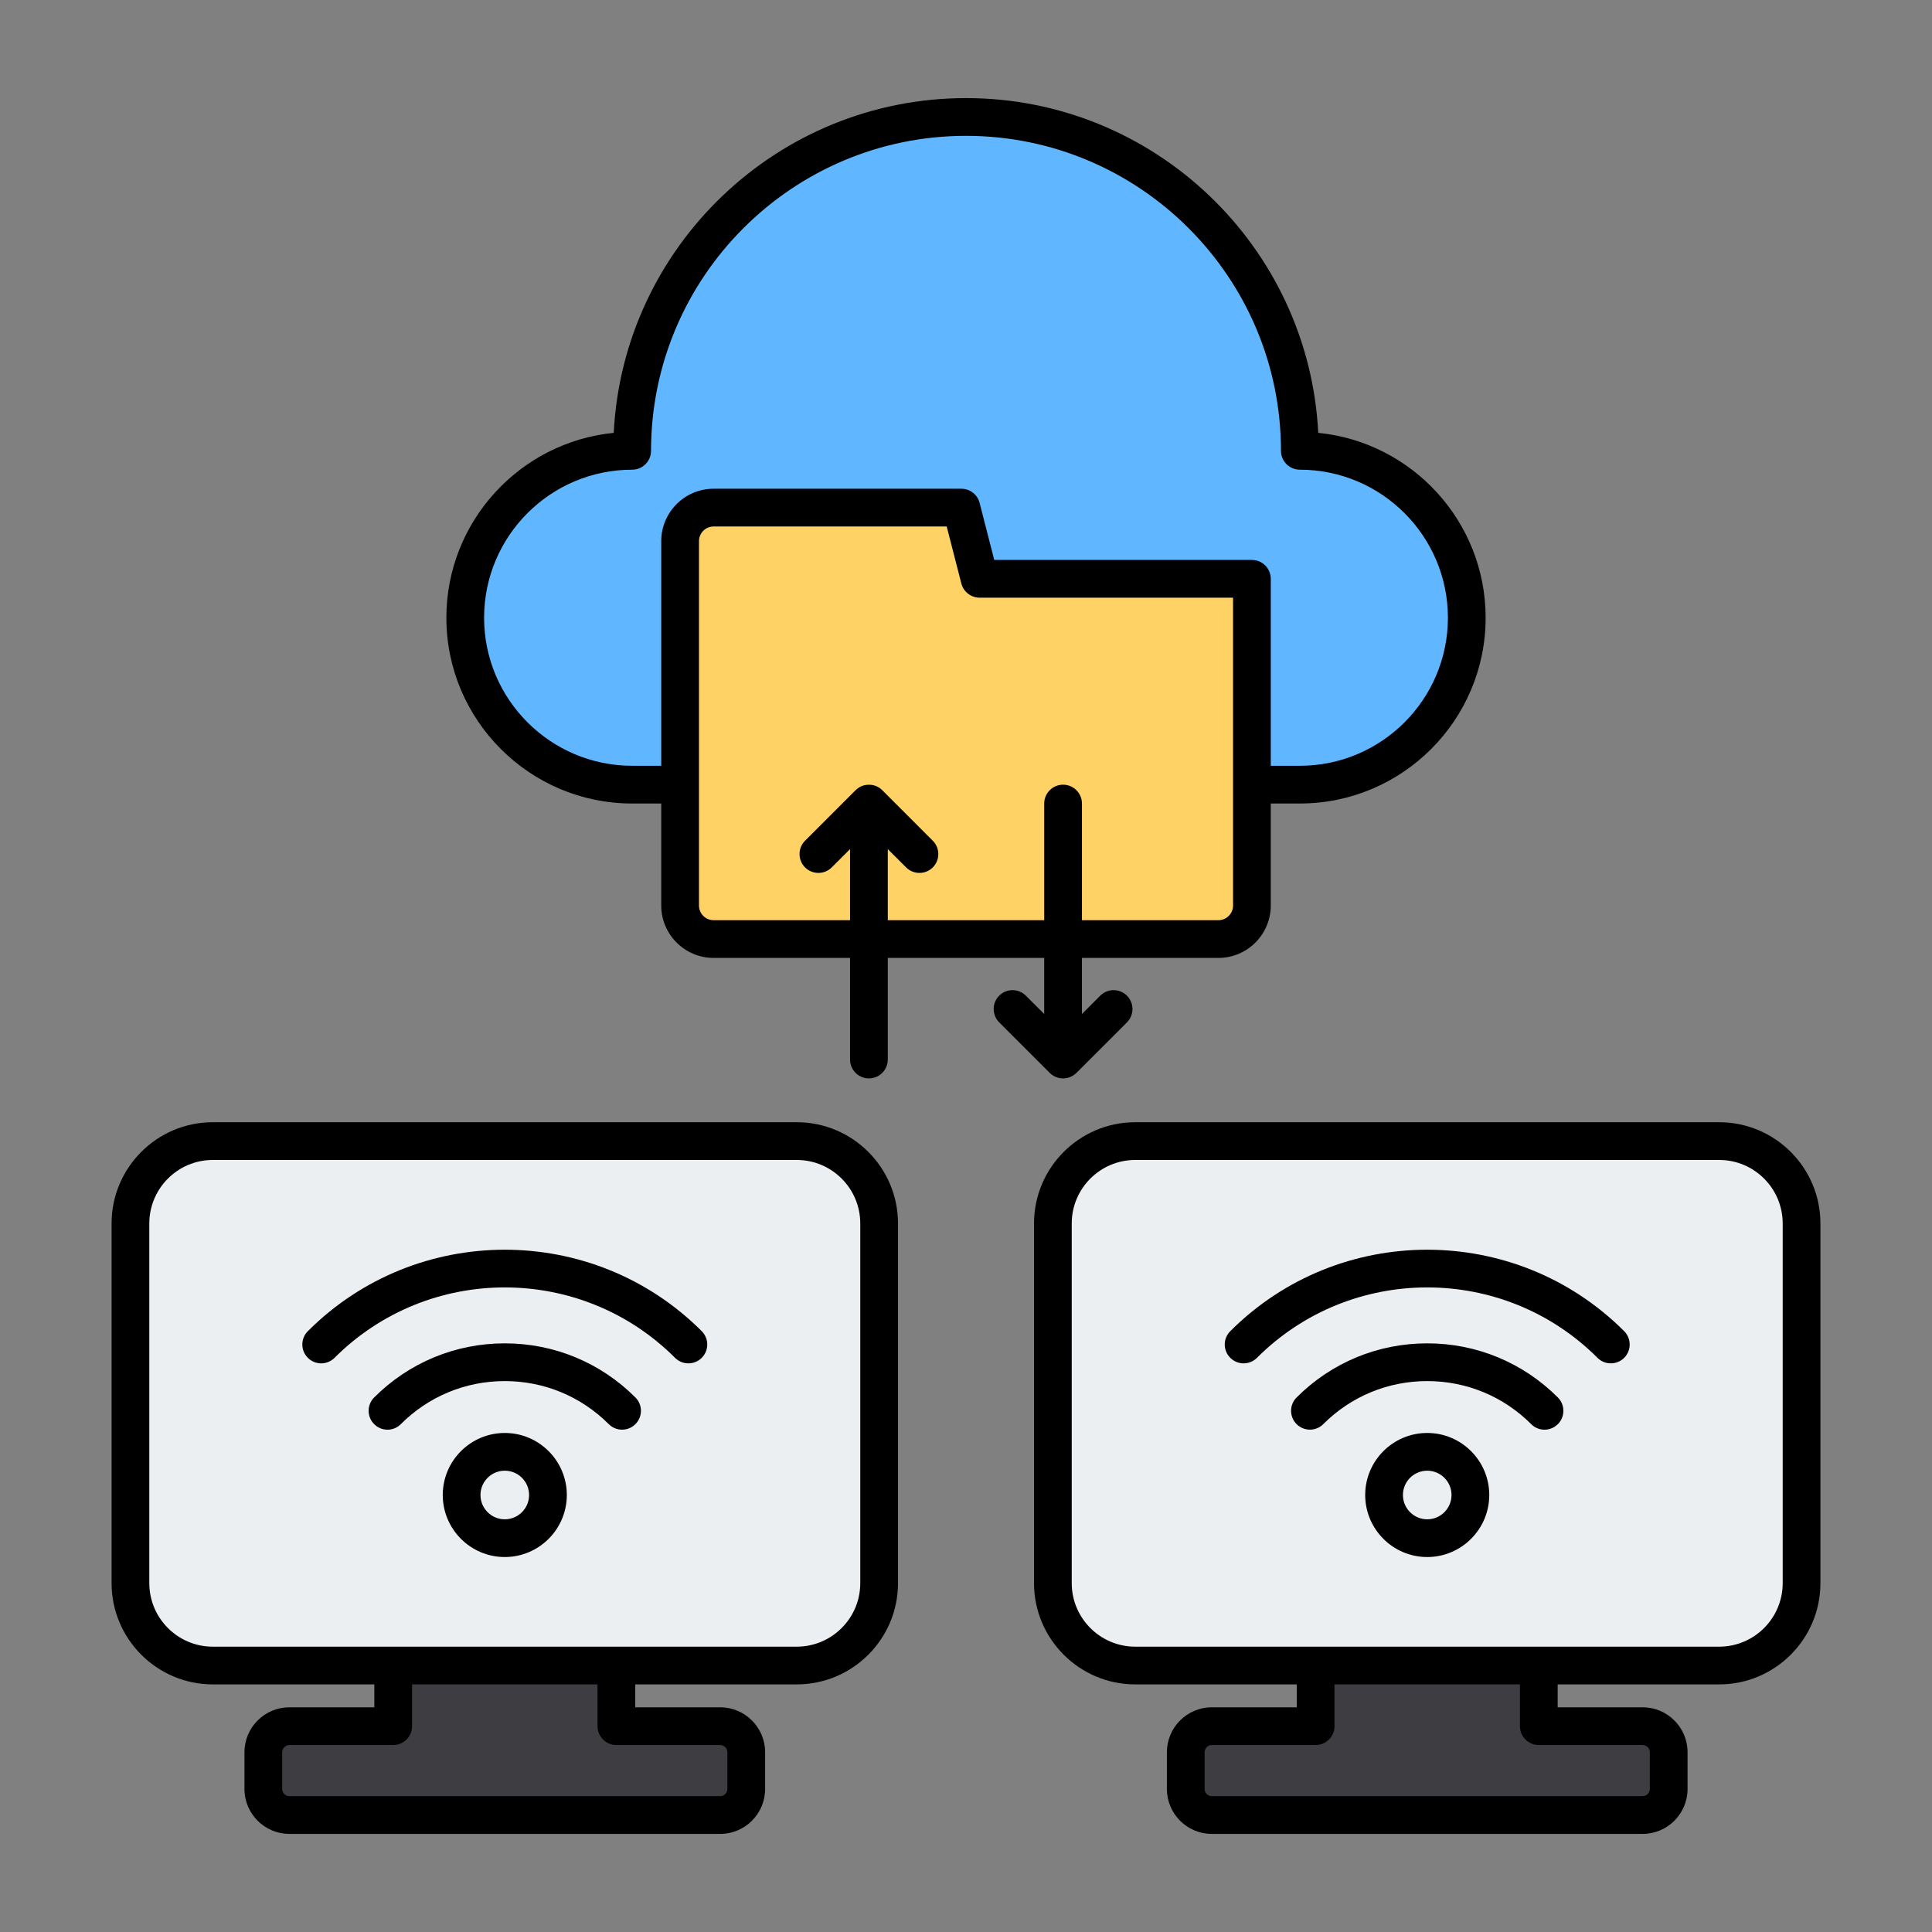
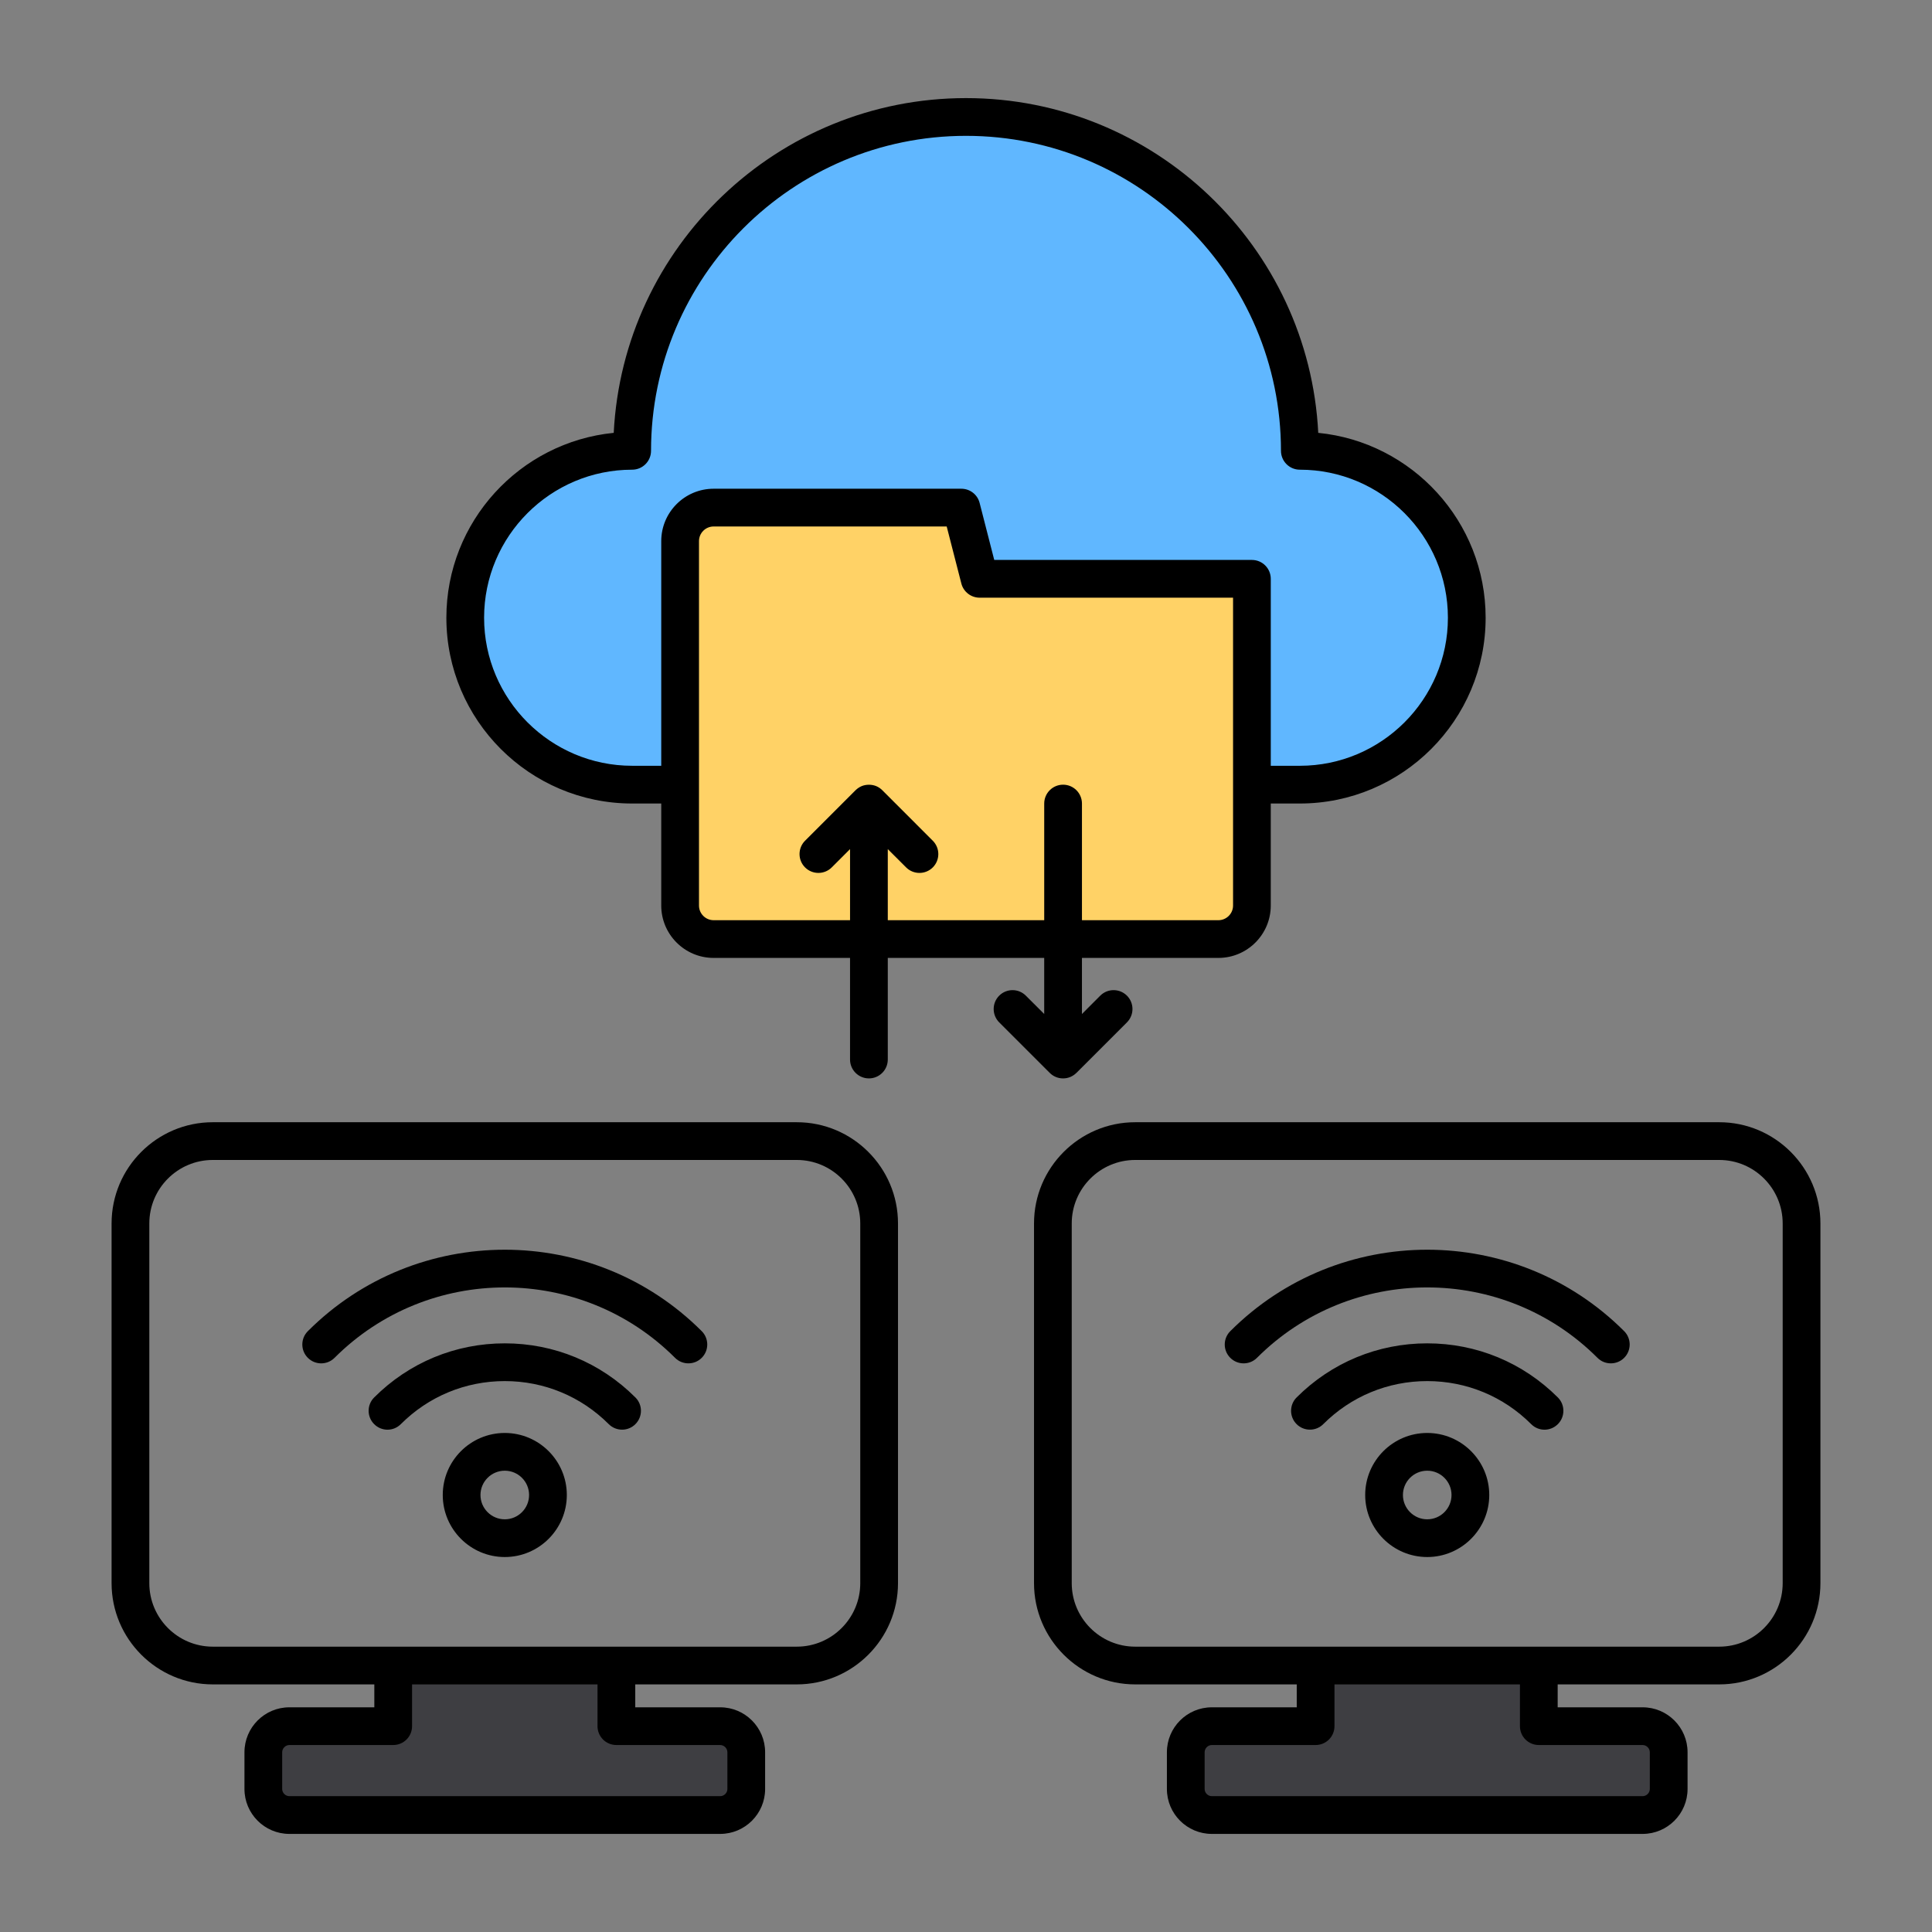
<svg xmlns="http://www.w3.org/2000/svg" id="Layer_1" viewBox="0 0 512 512">
  <rect x="0" y="0" width="512" height="512" fill="#808080" stroke="none" />
  <g clip-rule="evenodd" fill-rule="evenodd">
-     <path d="m211.155 302.404h-154.765c-12.002 0-21.822 9.82-21.822 21.822v95.328c0 12.002 9.82 21.822 21.822 21.822h154.765c12.002 0 21.822-9.82 21.822-21.822v-95.328c0-12.002-9.819-21.822-21.822-21.822z" fill="#eceff1" />
    <path d="m190.863 457.455h-27.515v-16.079h-59.149v16.079h-27.516c-3.796 0-6.901 3.106-6.901 6.901v9.743c0 3.796 3.105 6.901 6.901 6.901h114.18c3.796 0 6.901-3.106 6.901-6.901v-9.743c-.001-3.795-3.106-6.901-6.901-6.901z" fill="#3e3e42" />
-     <path d="m455.61 302.404h-154.766c-12.002 0-21.822 9.82-21.822 21.822v95.328c0 12.002 9.82 21.822 21.822 21.822h154.766c12.002 0 21.822-9.82 21.822-21.822v-95.328c0-12.002-9.82-21.822-21.822-21.822z" fill="#eceff1" />
    <path d="m435.317 457.455h-27.515v-16.079h-59.149v16.079h-27.515c-3.796 0-6.901 3.106-6.901 6.901v9.743c0 3.796 3.105 6.901 6.901 6.901h114.18c3.796 0 6.901-3.106 6.901-6.901v-9.743c-.001-3.795-3.107-6.901-6.902-6.901z" fill="#3e3e42" />
    <path d="m255.999 31c48.862 0 88.472 39.61 88.472 88.471 24.431 0 44.236 19.805 44.236 44.236s-19.805 44.236-44.236 44.236c-56.356 0-120.585 0-176.942 0-24.431 0-44.236-19.805-44.236-44.236 0-24.43 19.805-44.235 44.235-44.236 0-48.861 39.61-88.471 88.471-88.471z" fill="#60b7ff" />
    <path d="m189.117 134.518h65.646l4.845 18.872h72.156v86.587c0 4.885-3.996 8.881-8.881 8.881h-133.766c-4.885 0-8.881-3.996-8.881-8.881v-96.578c0-4.884 3.996-8.881 8.881-8.881z" fill="#ffd266" />
    <path d="m235.273 243.863v-18.842l4.856 4.851c1.952 1.948 5.118 1.948 7.07 0 1.952-1.953 1.952-5.122 0-7.07l-13.387-13.391c-.01 0-.019-.009-.028-.019s0 0 0-.009c-.005 0-.005 0-.005 0-.478-.473-1.016-.82-1.597-1.063-1.18-.478-2.65-.478-3.83.009-.571.243-1.105.595-1.573 1.044-.005 0-.005.01-.005.01-.005 0-.005 0-.005 0-.014.009-.024.019-.033.028l-13.387 13.391c-1.953 1.948-1.953 5.118 0 7.07 1.952 1.948 5.118 1.948 7.07 0l4.851-4.851v18.842h-36.15c-2.14 0-3.882-1.742-3.882-3.881v-96.578c0-2.14 1.742-3.882 3.882-3.882h61.765l3.882 15.11c.567 2.21 2.561 3.76 4.842 3.76h67.164v81.59c0 2.139-1.751 3.881-3.891 3.881h-36.152v-30.913c0-2.758-2.238-5.001-5.001-5.001s-5.001 2.243-5.001 5.001v30.913zm-67.744-40.924h7.707v-59.536c0-7.66 6.227-13.883 13.883-13.883h65.647c2.28 0 4.275 1.54 4.842 3.751l3.877 15.119h68.288c2.758 0 4.996 2.238 4.996 5.001v49.549h7.702c21.637 0 39.238-17.596 39.238-39.229 0-21.642-17.601-39.238-39.238-39.238-2.763 0-5.001-2.243-5.001-5.001 0-46.032-37.445-83.472-83.468-83.472-46.028 0-83.472 37.44-83.472 83.472 0 2.758-2.238 5.001-5.001 5.001-21.633 0-39.238 17.596-39.238 39.238 0 21.632 17.606 39.228 39.238 39.228zm114.189 82.85h.009.009c1.349 0 2.575-.539 3.474-1.419 0 .009.005 0 .005 0h.005c.005-.009.005-.009.005-.009h.005c.014-.009.023-.019.033-.028l13.392-13.392c1.952-1.962 1.952-5.122 0-7.079-1.957-1.953-5.118-1.953-7.075 0l-4.851 4.86v-14.862h36.152c7.66 0 13.888-6.228 13.888-13.878v-27.041h7.702c27.148 0 49.24-22.082 49.24-49.23 0-25.5-19.493-46.538-44.361-49.001-2.481-49.338-43.405-88.712-93.347-88.712-49.947 0-90.871 39.374-93.357 88.712-24.863 2.463-44.351 23.501-44.351 49.001 0 27.148 22.087 49.23 49.235 49.23h7.707v27.041c0 7.651 6.227 13.878 13.883 13.878h36.152v26.928c0 2.763 2.243 5.001 5.001 5.001 2.762 0 5.001-2.238 5.001-5.001v-26.928h41.453v14.862l-4.856-4.851c-1.948-1.962-5.118-1.962-7.07-.009-1.953 1.957-1.953 5.118 0 7.079l13.387 13.378c.903.913 2.153 1.47 3.53 1.47zm96.512 116.843c-3.549 0-6.438-2.889-6.438-6.443 0-3.549 2.889-6.438 6.438-6.438s6.438 2.889 6.438 6.438c.001 3.554-2.888 6.443-6.438 6.443zm0-22.882c-9.07 0-16.44 7.37-16.44 16.44 0 9.06 7.37 16.44 16.44 16.44 9.06 0 16.44-7.379 16.44-16.44 0-9.07-7.379-16.44-16.44-16.44zm34.622-9.407c1.948 1.948 1.948 5.118 0 7.066-.983.983-2.262 1.475-3.544 1.475-1.278 0-2.557-.492-3.531-1.475-7.356-7.356-17.147-11.406-27.546-11.406-10.414 0-20.19 4.05-27.551 11.406-1.948 1.953-5.118 1.953-7.07 0-1.948-1.948-1.948-5.118 0-7.066 9.252-9.252 21.544-14.342 34.621-14.342s25.368 5.09 34.621 14.342zm17.568-17.573c-28.778-28.778-75.601-28.778-104.379 0-1.962 1.952-1.962 5.122 0 7.07 1.948 1.952 5.118 1.952 7.07 0 24.878-24.882 65.361-24.882 90.238 0 .979.983 2.252 1.461 3.531 1.461 1.278 0 2.561-.477 3.54-1.461 1.948-1.948 1.948-5.118 0-7.07zm-262.029 17.573c1.957 1.948 1.952 5.118 0 7.066-1.952 1.962-5.118 1.953-7.07 0-7.356-7.356-17.142-11.406-27.546-11.406-10.409 0-20.19 4.05-27.551 11.406-.974.983-2.257 1.475-3.535 1.475s-2.557-.492-3.535-1.475c-1.952-1.948-1.952-5.118 0-7.066 9.248-9.252 21.544-14.342 34.621-14.342s25.368 5.09 34.616 14.342zm-34.617 32.289c-3.554 0-6.443-2.889-6.443-6.443 0-3.549 2.889-6.438 6.443-6.438 3.549 0 6.438 2.889 6.438 6.438.001 3.554-2.889 6.443-6.438 6.443zm0-22.882c-9.065 0-16.44 7.37-16.44 16.44 0 9.06 7.375 16.44 16.44 16.44s16.44-7.379 16.44-16.44c0-9.07-7.375-16.44-16.44-16.44zm52.19-26.98c-28.778-28.778-75.601-28.778-104.379 0-1.957 1.952-1.957 5.122 0 7.07 1.948 1.952 5.118 1.952 7.071 0 24.877-24.882 65.361-24.882 90.238 0 .979.983 2.257 1.461 3.535 1.461s2.561-.477 3.535-1.461c1.952-1.948 1.952-5.118 0-7.07zm286.466 66.78v-95.319c0-9.28-7.538-16.828-16.819-16.828h-154.766c-9.276 0-16.824 7.548-16.824 16.828v95.319c0 9.28 7.548 16.833 16.824 16.833h154.766c9.28 0 16.819-7.553 16.819-16.833zm-64.631 42.9h27.518c1.03 0 1.901.88 1.901 1.91v9.739c0 1.03-.871 1.901-1.901 1.901h-114.178c-1.03 0-1.901-.871-1.901-1.901v-9.739c0-1.03.871-1.91 1.901-1.91h27.509c2.772 0 5.001-2.229 5.001-4.996v-11.074h49.151v11.074c-.001 2.767 2.242 4.996 4.999 4.996zm47.812-165.049h-154.766c-14.791 0-26.82 12.038-26.82 26.83v95.319c0 14.791 12.029 26.83 26.82 26.83h42.806v6.073h-22.513c-6.56 0-11.898 5.338-11.898 11.907v9.739c0 6.56 5.338 11.903 11.898 11.903h114.179c6.565 0 11.903-5.343 11.903-11.903v-9.739c0-6.569-5.338-11.907-11.903-11.907h-22.517v-6.073h42.81c14.787 0 26.821-12.038 26.821-26.83v-95.319c0-14.791-12.033-26.83-26.82-26.83zm-227.632 122.149v-95.319c0-9.28-7.543-16.828-16.824-16.828h-154.761c-9.28 0-16.824 7.548-16.824 16.828v95.319c0 9.28 7.543 16.833 16.824 16.833h154.761c9.28 0 16.824-7.553 16.824-16.833zm-64.631 42.9h27.513c1.035 0 1.906.88 1.906 1.91v9.739c0 1.03-.871 1.901-1.906 1.901h-114.179c-1.03 0-1.901-.871-1.901-1.901v-9.739c0-1.03.871-1.91 1.901-1.91h27.518c2.763 0 5.001-2.229 5.001-4.996v-11.074h49.146v11.074c0 2.767 2.238 4.996 5.001 4.996zm47.807-165.049h-154.761c-14.792 0-26.825 12.038-26.825 26.83v95.319c0 14.791 12.034 26.83 26.825 26.83h42.806v6.073h-22.518c-6.56 0-11.898 5.338-11.898 11.907v9.739c0 6.56 5.338 11.903 11.898 11.903h114.179c6.565 0 11.903-5.343 11.903-11.903v-9.739c0-6.569-5.338-11.907-11.903-11.907h-22.513v-6.073h42.806c14.791 0 26.825-12.038 26.825-26.83v-95.319c.001-14.791-12.033-26.83-26.824-26.83z" />
  </g>
</svg>